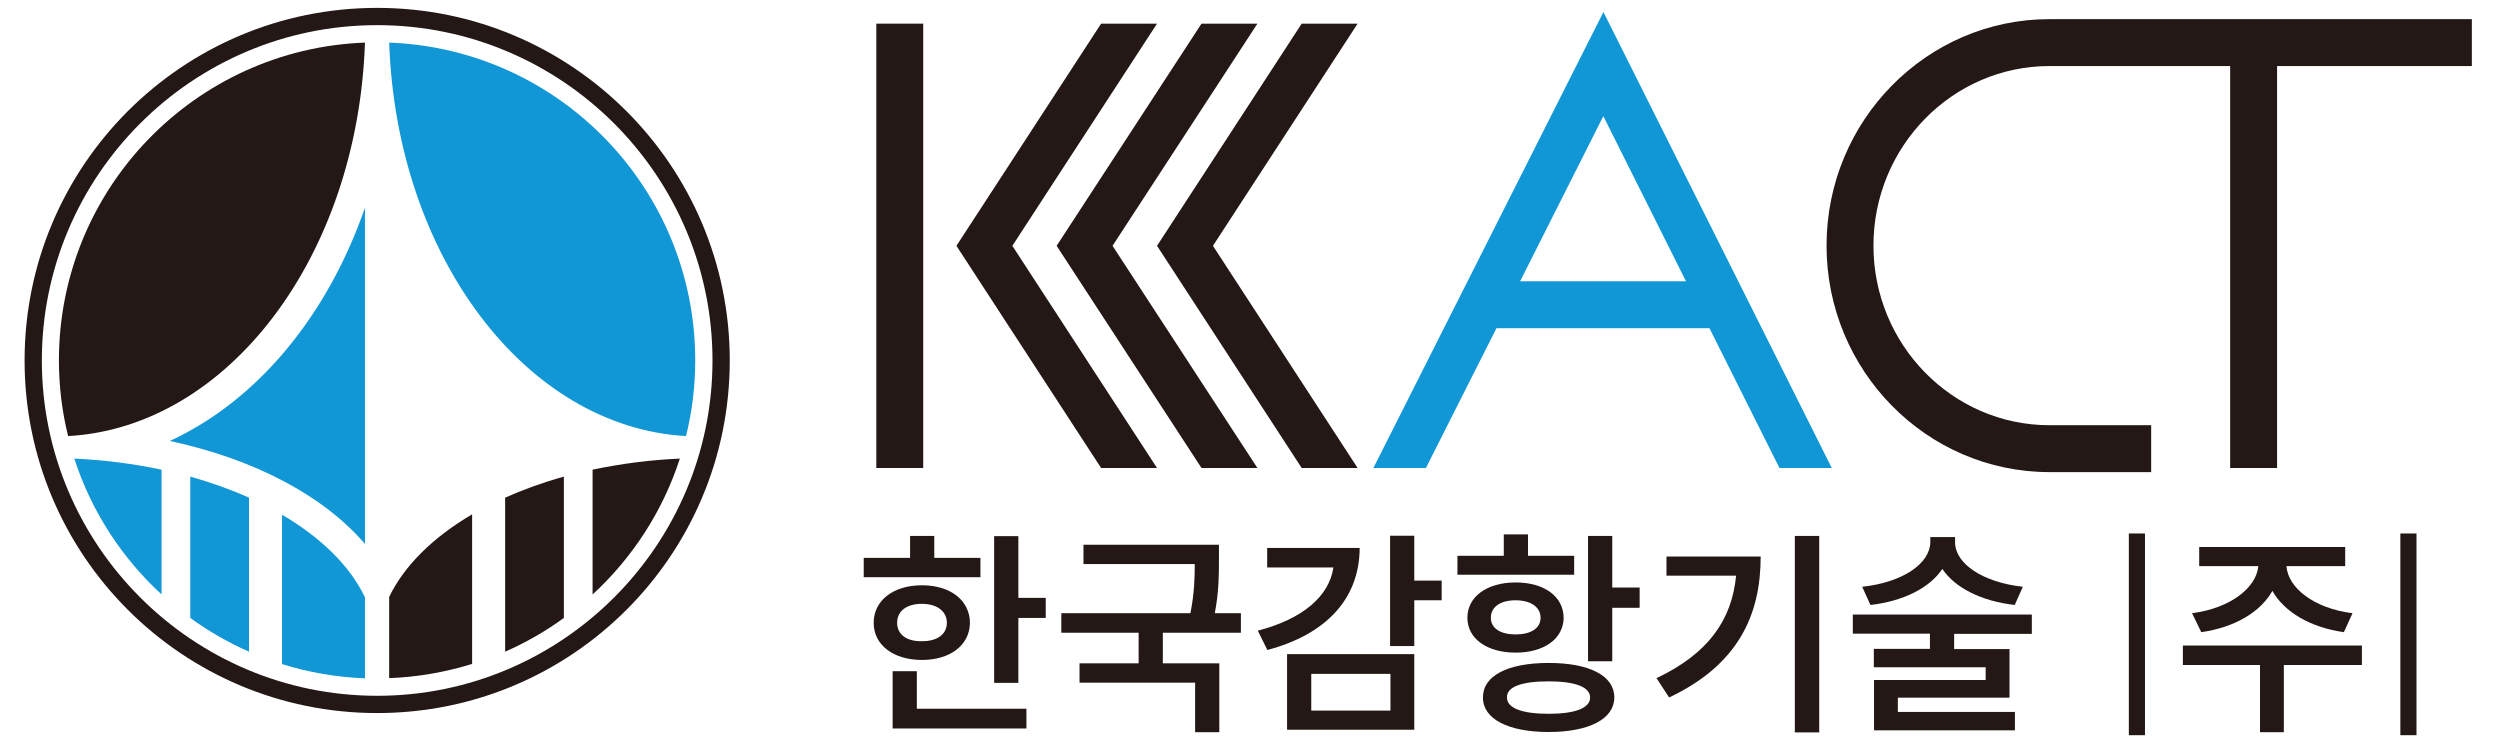
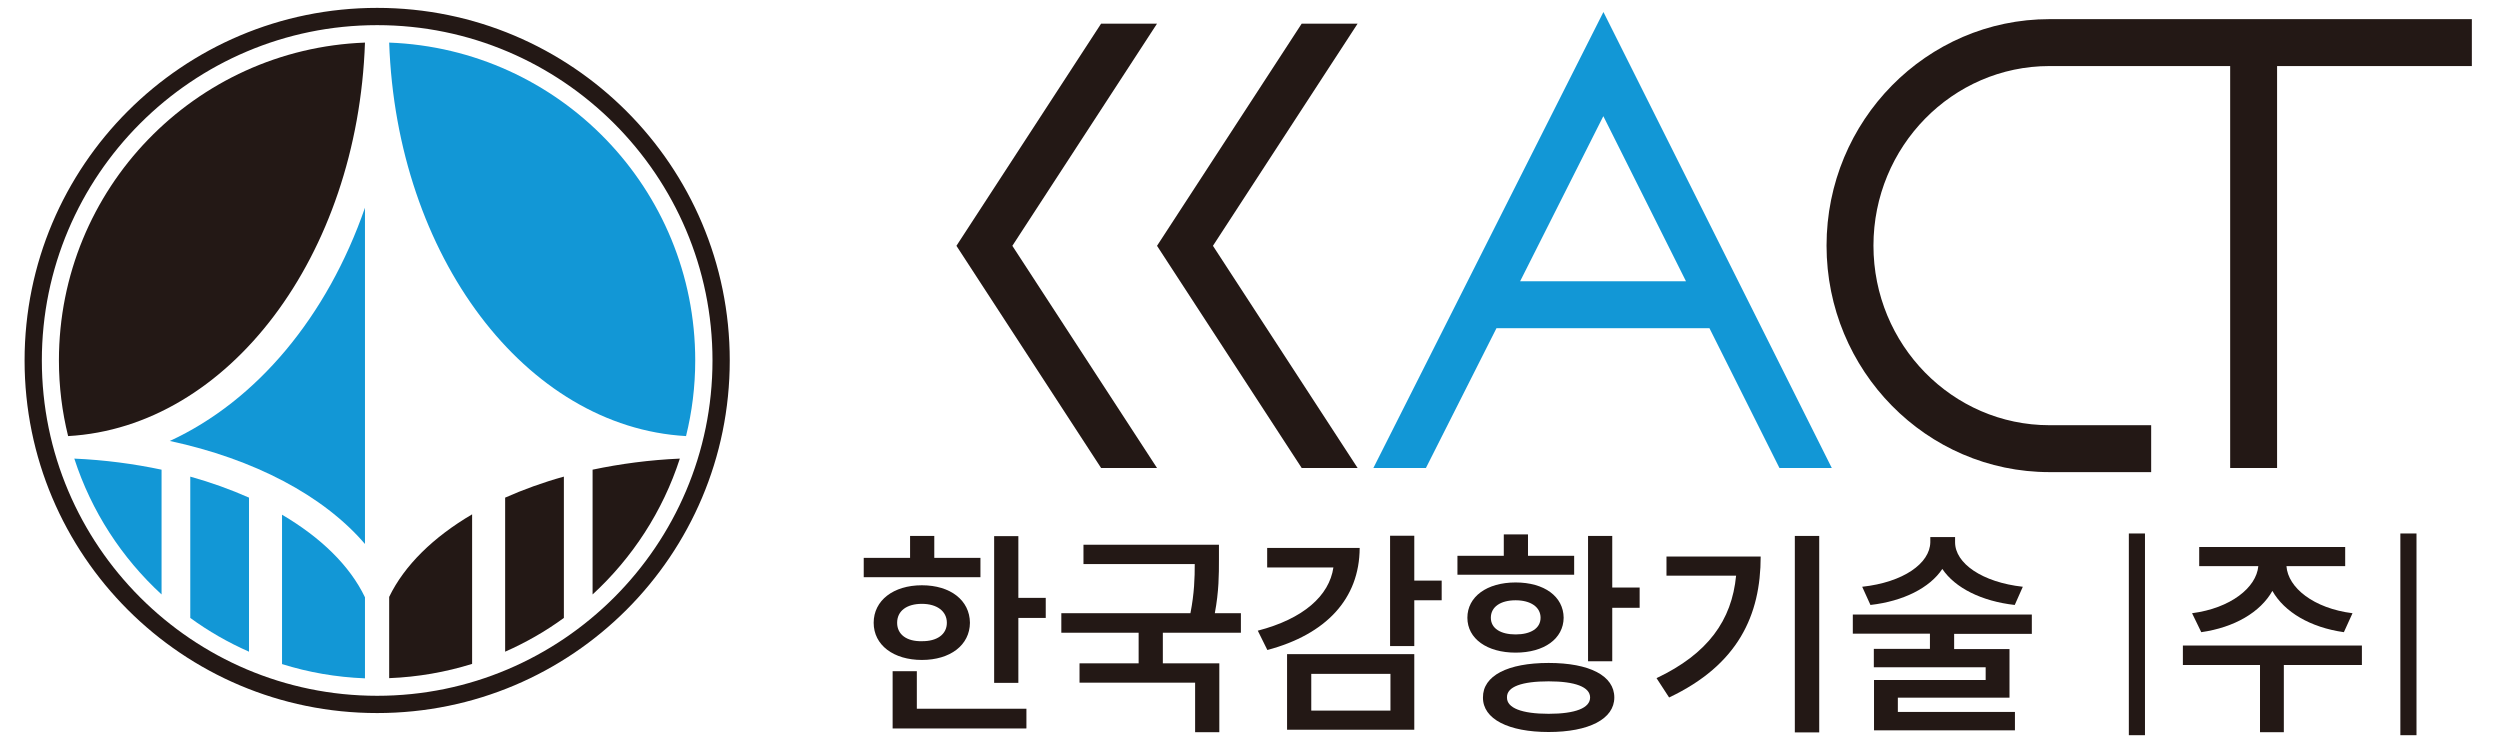
<svg xmlns="http://www.w3.org/2000/svg" id="_레이어_1" data-name="레이어_1" version="1.1" viewBox="0 0 133.23 39.69">
  <defs>
    <style>
      .st0 {
        fill: #231815;
      }

      .st1 {
        fill: #1297d6;
      }
    </style>
  </defs>
  <g>
    <path class="st0" d="M20.1,1.34c9.85,0,17.87,8.02,17.87,17.87s-8.02,17.87-17.87,17.87S2.23,29.06,2.23,19.21,10.24,1.34,20.1,1.34M20.1.42C9.72.42,1.31,8.83,1.31,19.21s8.41,18.79,18.79,18.79,18.79-8.41,18.79-18.79S30.47.42,20.1.42h0Z" />
    <path class="st0" d="M19.45,2.27C10.38,2.61,3.14,10.06,3.14,19.21c0,1.39.17,2.74.49,4.03,8.55-.48,15.43-9.6,15.82-20.97Z" />
    <path class="st1" d="M20.74,2.27c9.07.34,16.31,7.79,16.31,16.94,0,1.39-.17,2.74-.49,4.03-8.55-.48-15.43-9.6-15.82-20.97Z" />
    <g>
      <path class="st1" d="M8.61,31.68v-6.65c-1.47-.31-3.03-.52-4.65-.59.91,2.81,2.53,5.29,4.65,7.24Z" />
      <path class="st1" d="M15.03,27.42v7.97c1.4.44,2.88.7,4.42.76v-4.32c-.81-1.69-2.36-3.19-4.42-4.4Z" />
      <path class="st1" d="M10.14,32.93c.97.71,2.02,1.31,3.13,1.8v-8.21c-.97-.43-2.02-.81-3.13-1.12v7.53Z" />
    </g>
    <g>
      <path class="st0" d="M31.58,25.03v6.65c2.12-1.95,3.74-4.43,4.65-7.24-1.62.07-3.18.28-4.65.59Z" />
      <path class="st0" d="M20.74,31.82v4.32c1.53-.06,3.01-.32,4.42-.76v-7.97c-2.06,1.21-3.61,2.72-4.42,4.4Z" />
      <path class="st0" d="M26.92,34.73c1.11-.49,2.16-1.09,3.13-1.8v-7.53c-1.12.31-2.16.69-3.13,1.12v8.21Z" />
    </g>
    <path class="st1" d="M9.05,23.5c4.48.96,8.18,2.9,10.4,5.49V11.07c-2.01,5.79-5.76,10.29-10.4,12.43Z" />
  </g>
  <g>
-     <rect class="st0" x="46.7" y="1.26" width="2.5" height="23.68" />
    <polygon class="st0" points="61.66 1.26 58.68 1.26 50.97 13.1 58.68 24.94 61.66 24.94 53.95 13.1 61.66 1.26" />
-     <polygon class="st0" points="67.01 1.26 64.03 1.26 56.31 13.1 64.03 24.94 67.01 24.94 59.29 13.1 67.01 1.26" />
    <polygon class="st0" points="72.35 1.26 69.37 1.26 61.66 13.1 69.37 24.94 72.35 24.94 64.64 13.1 72.35 1.26" />
    <path class="st1" d="M75.99,24.94l3.76-7.45h11.35l3.73,7.45h2.79L85.45.64l-12.26,24.3h2.8ZM85.45,6.2l4.4,8.79h-8.84l4.43-8.79Z" />
    <path class="st0" d="M109.22,1.02c-6.55,0-11.88,5.41-11.88,12.07s5.33,12.07,11.88,12.07h5.42v-2.5h-5.42c-5.17,0-9.38-4.29-9.38-9.57s4.21-9.57,9.38-9.57h9.63v21.42h2.5V3.52h10.38V1.02h-22.51Z" />
  </g>
  <g>
    <path class="st0" d="M52.24,30.76h-6.21v-1.03h2.47v-1.17h1.29v1.17h2.46v1.03ZM51.69,33.19c-.01,1.19-1.05,1.98-2.56,1.98s-2.57-.79-2.57-1.98,1.05-2,2.57-2,2.55.8,2.56,2ZM54.69,38.82h-7.12v-3.05h1.29v2h5.84v1.04ZM47.81,33.19c0,.63.52,1,1.32.98.8.01,1.33-.36,1.33-.98s-.53-1.01-1.33-1.01-1.32.37-1.32,1.01ZM54.27,31.86h1.46v1.07h-1.46v3.46h-1.29v-7.82h1.29v3.29Z" />
    <path class="st0" d="M64.96,29.83c0,.78,0,1.68-.22,2.85h1.39v1.04h-4.16v1.63h3.01v3.67h-1.29v-2.64h-6.16v-1.03h3.15v-1.63h-4.12v-1.04h6.88c.21-1.07.23-1.89.23-2.62h-5.93v-1.03h7.22v.8Z" />
    <path class="st0" d="M67.54,34.64l-.51-1.03c2.43-.63,3.81-1.86,4.03-3.37h-3.53v-1.04h4.93c-.01,2.72-1.8,4.61-4.92,5.44ZM75.37,38.89h-6.78v-4.03h6.78v4.03ZM69.88,37.87h4.22v-1.96h-4.22v1.96ZM75.37,30.94h1.46v1.05h-1.46v2.44h-1.29v-5.88h1.29v2.39Z" />
    <path class="st0" d="M83.88,30.63h-6.21v-1.01h2.47v-1.14h1.29v1.14h2.46v1.01ZM83.33,32.92c-.01,1.12-1.04,1.86-2.56,1.86s-2.57-.74-2.57-1.86,1.04-1.88,2.57-1.88,2.55.75,2.56,1.88ZM86.03,37.17c0,1.15-1.36,1.84-3.5,1.84s-3.51-.69-3.5-1.84c-.01-1.16,1.32-1.84,3.5-1.84s3.5.68,3.5,1.84ZM79.45,32.92c0,.57.52.89,1.32.89s1.33-.32,1.33-.89-.53-.93-1.33-.93-1.32.35-1.32.93ZM80.31,37.17c-.01.56.79.87,2.22.87s2.21-.31,2.21-.87-.8-.86-2.21-.86-2.24.28-2.22.86ZM85.92,31.31h1.46v1.08h-1.46v2.85h-1.29v-6.68h1.29v2.76Z" />
    <path class="st0" d="M88.95,37.17l-.67-1.03c2.74-1.3,4.01-3.08,4.24-5.46h-3.71v-1.02h5.02c0,3.12-1.2,5.77-4.88,7.51ZM96.95,39.03h-1.3v-10.47h1.3v10.47Z" />
    <path class="st0" d="M108.29,33.78h-4.15v.81h2.95v2.59h-5.95v.76h6.24v.98h-7.51v-2.68h5.95v-.68h-5.96v-.98h2.99v-.81h-4.11v-1.02h9.54v1.02ZM107.8,31.27l-.43.97c-1.77-.2-3.18-.91-3.86-1.92-.67,1.01-2.08,1.72-3.83,1.92l-.44-.97c2.2-.24,3.61-1.25,3.63-2.37v-.28h1.32v.28c0,1.12,1.44,2.13,3.61,2.37Z" />
    <path class="st0" d="M114.31,39.18h-.86v-10.75h.86v10.75Z" />
    <path class="st0" d="M125.87,35.44h-4.16v3.58h-1.27v-3.58h-4.11v-1.04h9.54v1.04ZM124.99,30.17h-3.14c.08,1.15,1.45,2.25,3.52,2.51l-.46,1.01c-1.78-.25-3.17-1.07-3.81-2.2-.64,1.14-2.03,1.95-3.79,2.2l-.49-1.01c2.06-.27,3.43-1.37,3.53-2.51h-3.15v-1.02h7.78v1.02Z" />
    <path class="st0" d="M128.78,39.18h-.86v-10.75h.86v10.75Z" />
  </g>
</svg>